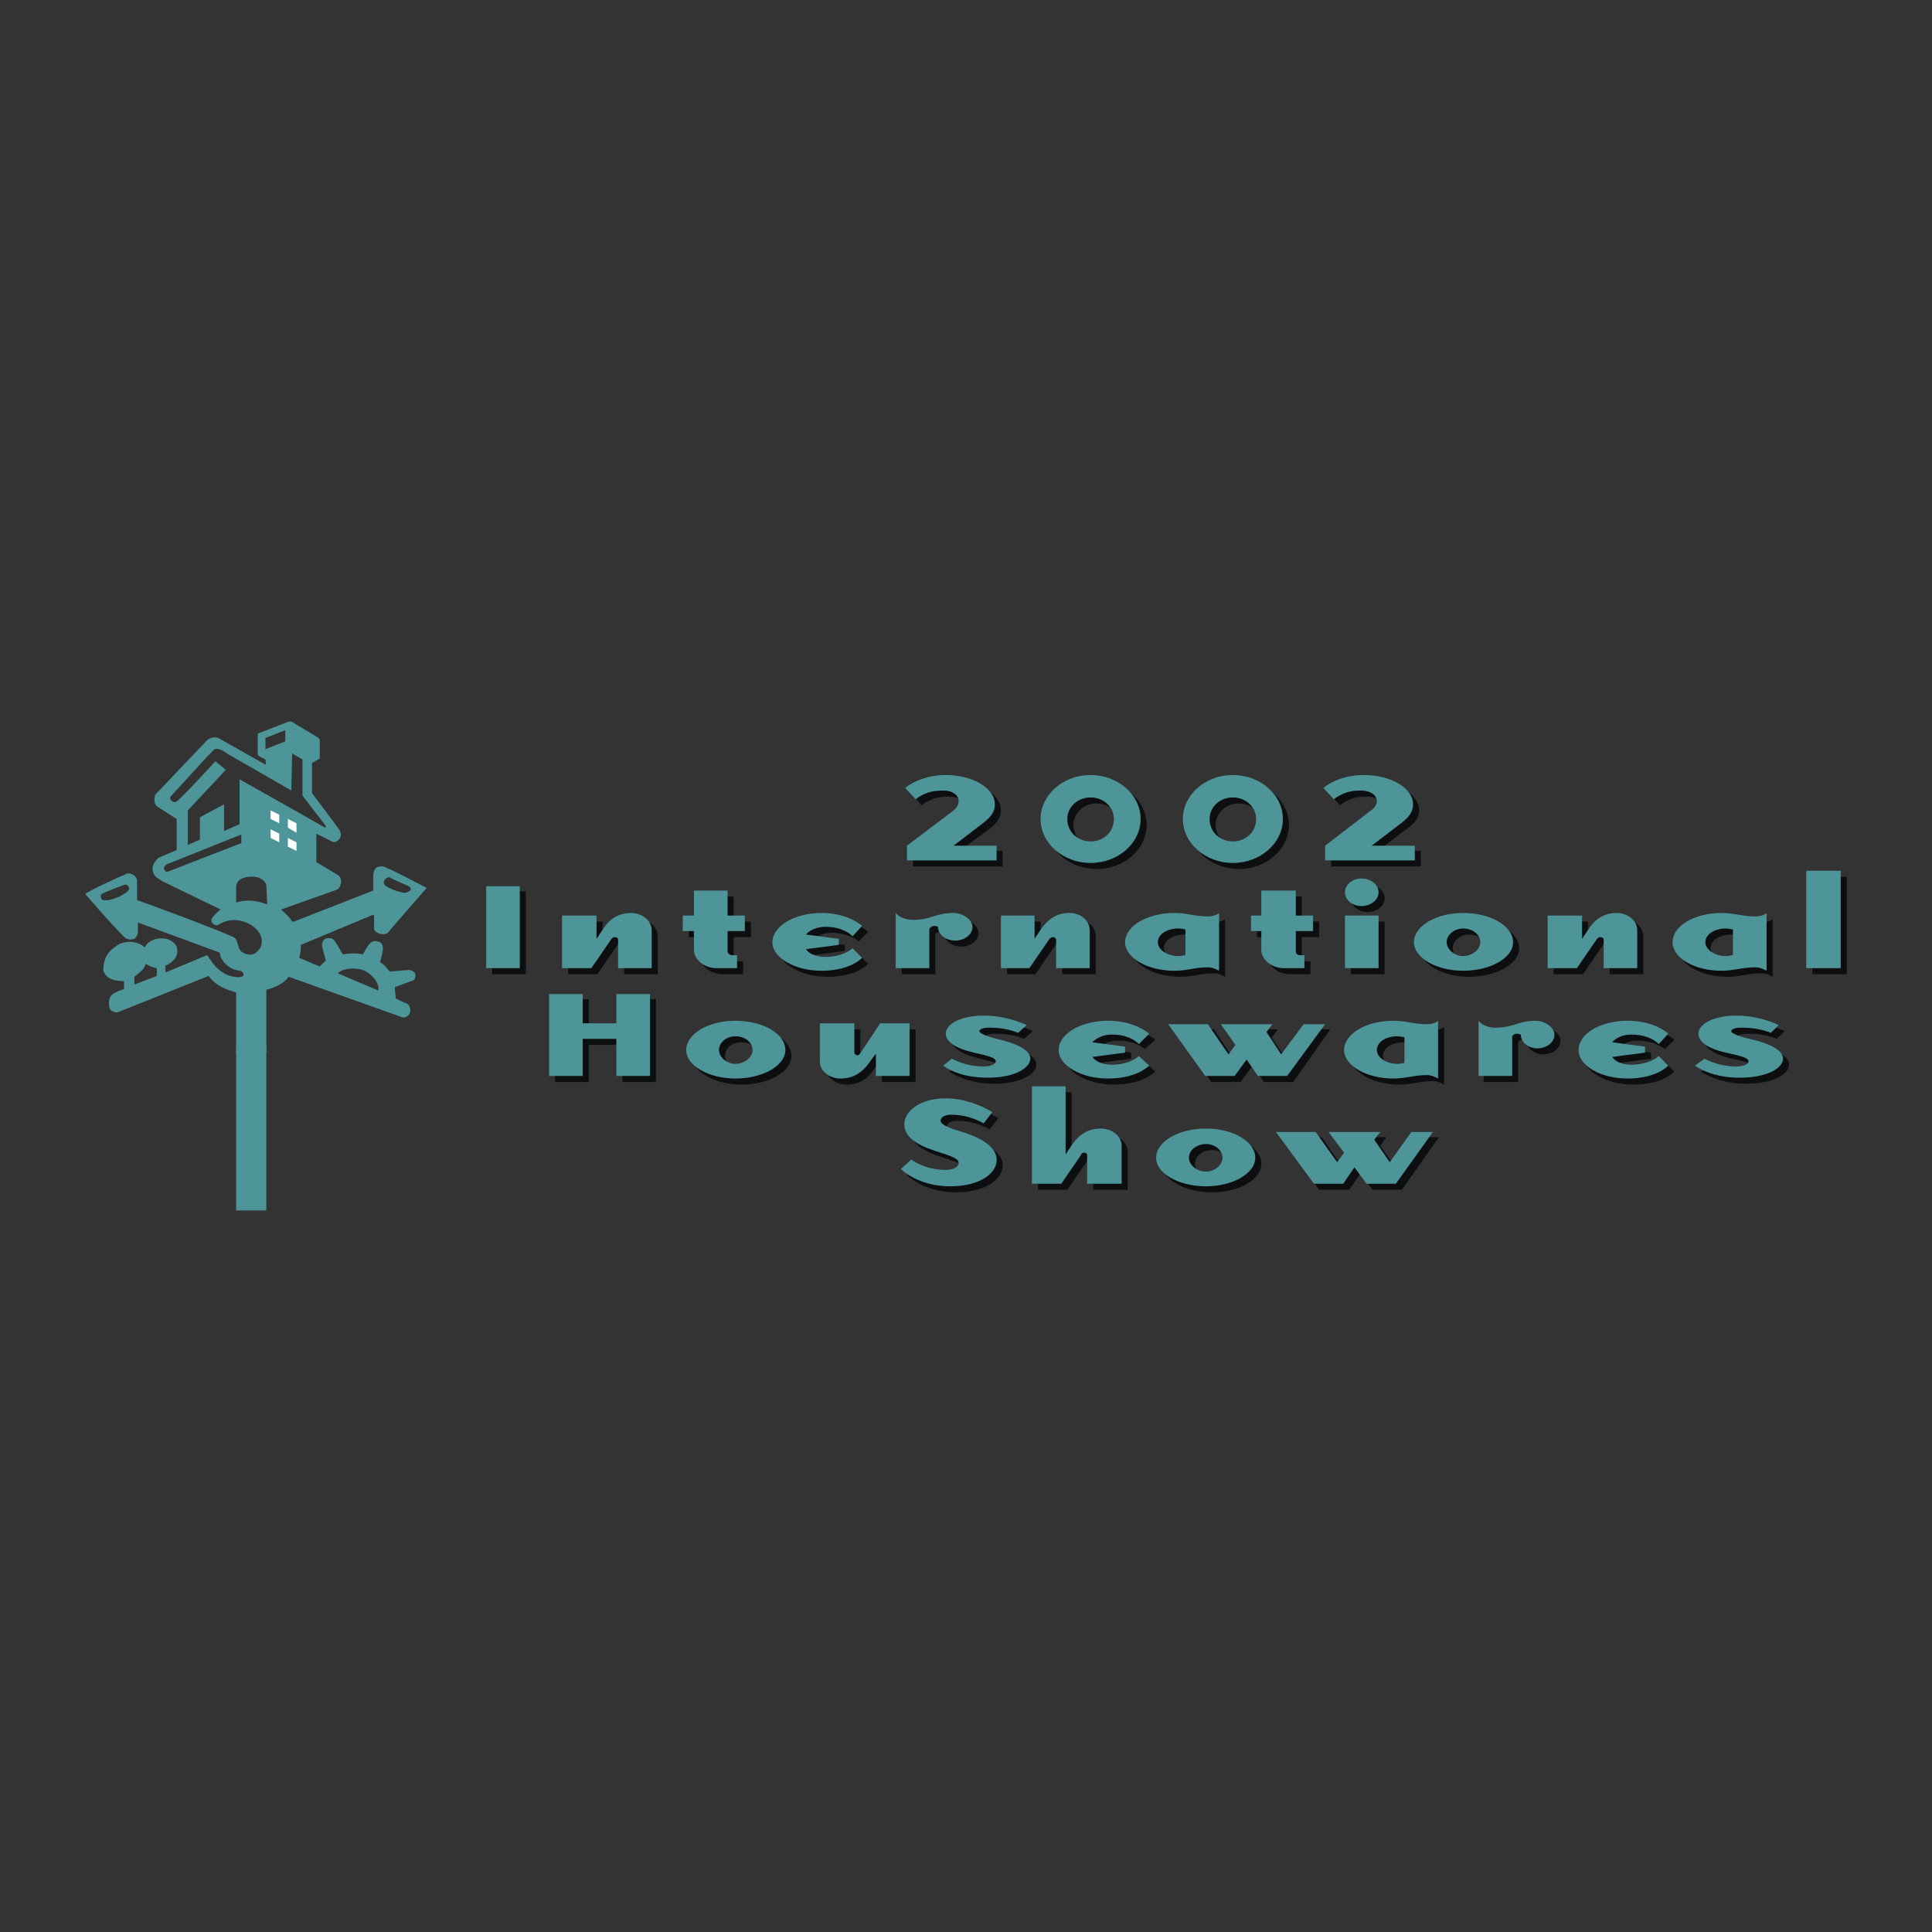
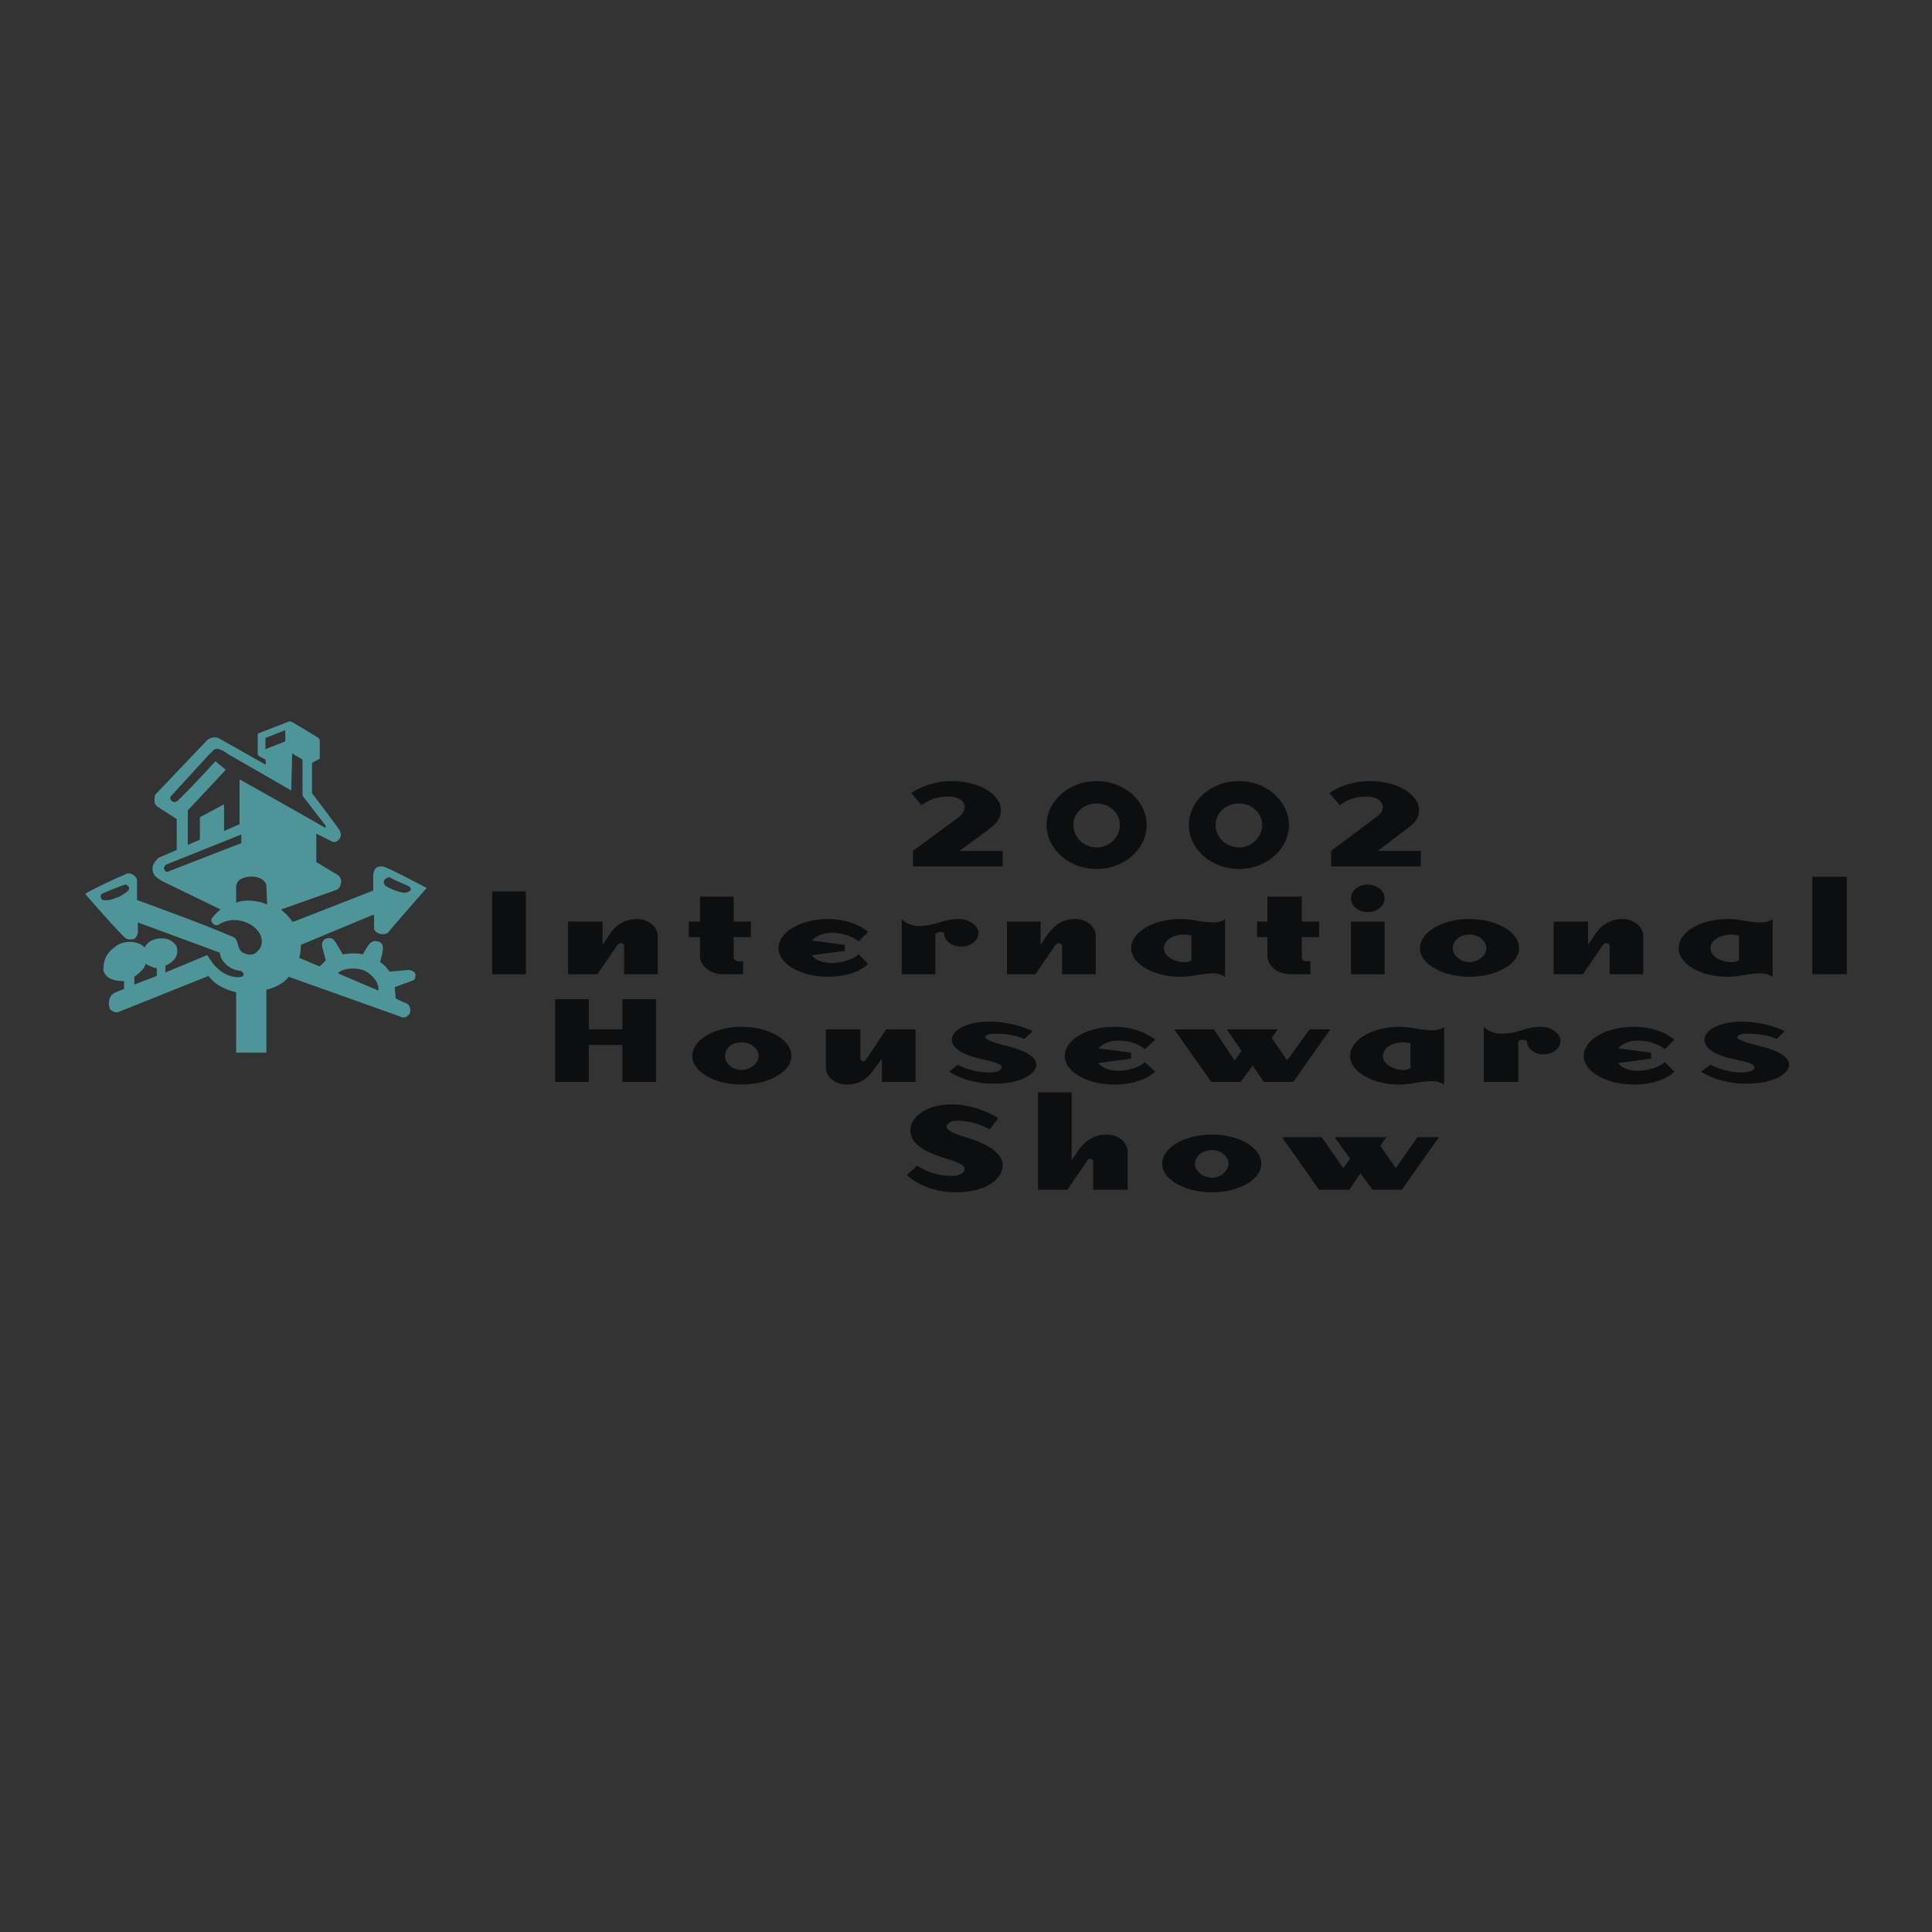
<svg xmlns="http://www.w3.org/2000/svg" width="2500" height="2500" viewBox="0 0 2500 2500" fill="none">
  <rect x="0" y="0" width="2500" height="2500" fill="#333333" stroke="none" />
  <g clip-path="url(#clip0_6_1012)">
    <path fill-rule="evenodd" clip-rule="evenodd" d="M344.594 1144.57C340.132 1133.42 323.388 1132.29 313.349 1136.75C307.772 1138.98 305.542 1143.44 305.542 1147.9V1167.98C314.465 1164.63 327.863 1163.52 345.709 1170.21L344.594 1144.57ZM202.899 1252.8C196.207 1251.69 192.86 1249.44 188.399 1247.21C187.283 1253.92 179.476 1259.48 173.886 1263.94V1273.99L202.899 1262.83V1252.8ZM528.687 1146.8C527.571 1145.68 507.481 1137.88 505.25 1135.65C500.789 1133.42 491.865 1141.22 499.673 1146.8C505.25 1150.15 513.058 1153.49 519.75 1154.61C521.981 1155.72 526.456 1155.72 530.904 1152.38C532.033 1152.38 532.033 1147.92 528.687 1146.8ZM166.078 1146.8C164.962 1145.68 163.847 1144.57 162.732 1144.57C160.501 1144.57 132.603 1155.72 131.487 1156.84C129.257 1159.07 130.385 1161.3 131.487 1163.54C133.718 1165.77 137.064 1164.66 141.526 1164.66C145.988 1163.54 151.565 1161.31 154.911 1160.2C159.385 1156.84 170.539 1152.38 166.078 1146.8ZM489.635 1281.8C490.75 1271.78 482.942 1262.83 474.006 1257.25C465.083 1251.67 443.877 1251.67 437.185 1259.48L489.635 1281.8ZM217.399 1127.83L312.234 1091V1079.85L217.399 1117.79C217.399 1117.79 215.168 1117.79 212.938 1121.13C211.822 1123.36 211.822 1124.48 212.938 1125.59C214.053 1127.83 215.168 1128.94 217.399 1127.83ZM343.478 969.4L369.145 959.361V944.861L343.478 954.899V969.4ZM295.503 976.092C291.042 972.746 279.875 964.938 275.426 971.63L268.721 978.323C268.721 978.323 234.13 1016.26 220.745 1030.76C219.63 1032.99 220.745 1036.35 224.092 1037.46C226.322 1038.58 227.438 1037.46 229.669 1036.35C246.413 1020.72 278.759 985.015 278.759 985.015L292.144 996.169L243.053 1048.61V1093.24L258.669 1086.54V1057.53L289.913 1040.79V1075.38L309.99 1066.45V1008.44C309.99 1008.44 383.62 1049.72 420.441 1070.91C421.556 1070.91 421.556 1069.81 421.556 1068.68L391.427 1029.63V982.772L378.043 974.964L376.927 1022.94C350.184 1007.32 295.503 976.092 295.503 976.092ZM376.953 933.694C384.761 938.155 410.428 953.771 410.428 953.771C414.89 956.002 413.774 960.464 413.774 960.464V981.656L403.736 987.246V1026.3C403.736 1026.3 438.326 1072.04 439.442 1074.27C441.672 1078.73 441.672 1083.2 438.326 1086.54C436.095 1088.77 432.736 1091 429.403 1088.77L409.326 1078.73V1115.56L437.211 1132.29C440.557 1134.52 442.788 1140.11 440.557 1144.57C440.557 1146.8 438.326 1150.15 436.095 1151.26L363.568 1176.93C369.145 1181.39 374.722 1186.97 378.069 1192.54H380.299L482.955 1152.38V1132.29C484.071 1120.02 491.878 1121.13 495.224 1121.13C501.917 1122.25 552.123 1149.03 552.123 1149.03C552.123 1149.03 504.148 1203.7 501.917 1207.04C497.455 1210.39 487.417 1209.28 484.071 1202.58V1184.74L482.955 1183.62L389.236 1222.67C389.236 1228.25 389.236 1233.83 387.005 1239.42C395.928 1242.76 404.851 1247.22 413.774 1250.58L421.582 1242.76L417.121 1226.02C416.005 1221.56 417.121 1218.21 419.351 1215.98C421.582 1213.75 428.275 1212.63 431.621 1215.98C436.095 1220.44 442.775 1234.94 443.89 1234.94C449.467 1233.83 460.634 1232.71 469.557 1234.94C474.019 1228.25 478.481 1214.87 488.532 1218.2C491.878 1218.2 495.224 1221.54 495.224 1224.9C496.327 1228.25 494.109 1236.06 491.878 1244.98C497.455 1248.33 500.801 1252.8 504.148 1257.26L529.815 1255.03C534.276 1256.15 537.636 1258.38 537.636 1261.73C537.636 1266.19 536.52 1268.42 532.059 1269.53L510.866 1277.37C510.866 1281.83 511.968 1287.39 511.968 1291.85C517.545 1295.2 526.482 1298.57 526.482 1298.57C530.943 1300.8 532.059 1308.6 529.828 1311.94C527.597 1315.29 523.135 1318.64 517.558 1315.29L373.633 1263.97C366.941 1272.89 354.671 1278.48 344.633 1280.71V1362.15H305.581V1284.06C292.196 1280.71 278.811 1275.14 269.888 1262.85L152.732 1309.71C149.386 1310.83 144.924 1308.6 142.693 1306.37C140.463 1301.91 140.463 1297.44 141.578 1292.97C143.809 1284.05 153.847 1282.94 160.54 1279.6V1269.55C151.617 1269.55 141.578 1268.43 135.988 1260.62C134.873 1258.39 133.757 1257.28 133.757 1255.05C133.757 1240.53 139.334 1231.61 149.386 1224.92C158.309 1217.1 177.271 1215.99 187.322 1226.02C191.784 1215.98 205.169 1212.63 215.207 1214.87C220.784 1215.98 226.361 1220.44 228.592 1224.9C230.823 1232.71 228.592 1239.4 223.015 1243.87C220.784 1246.1 217.438 1248.33 214.092 1249.44V1258.37L267.644 1236.06C269.875 1236.06 269.875 1240.52 272.106 1241.64C284.375 1261.71 303.35 1266.17 312.273 1263.94C317.85 1262.83 314.504 1256.14 310.042 1256.14C300.004 1255.02 289.965 1248.31 285.503 1238.29L284.388 1232.7L178.399 1193.65V1203.69C178.399 1203.69 179.514 1210.38 173.937 1214.84C170.684 1215.96 167.152 1215.96 163.899 1214.84C160.553 1214.84 109.231 1155.7 110.347 1156.81C109.231 1155.7 156.091 1133.39 160.553 1132.26C163.899 1130.03 167.245 1128.91 172.835 1132.26C175.066 1133.38 177.297 1137.85 177.297 1137.85V1164.62C177.297 1164.62 260.978 1194.74 302.26 1212.6C310.068 1217.06 305.607 1230.44 316.761 1233.79C321.222 1236.02 329.03 1236.02 332.389 1231.56C337.966 1227.1 340.197 1220.4 337.966 1212.6C334.62 1201.44 322.338 1193.62 311.197 1191.39C301.158 1189.16 289.991 1191.39 282.183 1196.97C278.837 1198.08 275.491 1195.85 274.375 1193.62C273.26 1192.51 273.26 1189.16 274.375 1188.04C277.508 1183.78 281.268 1180.02 285.529 1176.89C259.862 1164.62 235.31 1152.34 209.656 1140.07C202.964 1135.61 197.387 1133.38 197.387 1123.34C197.387 1116.63 205.195 1109.94 205.195 1109.94L228.631 1099.9V1059.73L204.079 1044.11C198.502 1040.76 199.618 1032.95 200.733 1028.49L266.568 959.322C271.029 953.745 279.952 952.63 284.414 955.976L343.543 989.451C344.659 987.22 343.543 986.105 343.543 982.759C339.082 980.528 333.505 978.297 333.505 976.066V949.297L373.672 933.668H376.953V933.694Z" fill="#4D9599" />
-     <path fill-rule="evenodd" clip-rule="evenodd" d="M383.646 1077.62V1065.35L372.492 1059.77V1070.93L383.646 1077.62ZM361.325 1065.35V1054.2L350.184 1048.62V1059.77L361.325 1065.35ZM383.646 1101.06V1089.9L372.492 1084.32V1095.48L383.646 1101.06ZM361.325 1089.9V1078.73L350.184 1073.16V1084.32L361.325 1089.9Z" fill="white" />
-     <path fill-rule="evenodd" clip-rule="evenodd" d="M344.594 1353.21V1566.31H305.542V1353.21H344.594Z" fill="#4D9599" />
    <path fill-rule="evenodd" clip-rule="evenodd" d="M1240.52 1057.54L1181.38 1101.05V1121.13H1297.43V1101.05H1241.63L1279.57 1073.16C1289.6 1065.35 1295.17 1058.66 1295.17 1048.61C1295.17 1027.41 1266.17 1010.68 1231.58 1010.68C1208.16 1010.68 1188.07 1019.6 1179.15 1026.3L1192.53 1041.91C1203.68 1034.1 1212.62 1030.76 1227.12 1030.76C1242.74 1030.76 1248.31 1038.58 1248.31 1044.14C1248.33 1048.62 1246.1 1053.08 1240.52 1057.54ZM1483.74 1067.58C1483.74 1036.35 1454.74 1010.68 1419.02 1010.68C1383.33 1010.68 1354.33 1036.35 1354.33 1067.58C1354.33 1098.82 1383.33 1124.48 1419.02 1124.48C1454.74 1124.48 1483.74 1098.82 1483.74 1067.58ZM1449.14 1067.58C1449.14 1083.21 1435.77 1096.59 1419.02 1096.59C1402.3 1096.59 1388.91 1083.21 1388.91 1067.58C1388.91 1051.96 1402.3 1039.69 1419.02 1039.69C1435.77 1039.69 1449.14 1051.96 1449.14 1067.58ZM1667.83 1067.58C1667.83 1036.35 1638.83 1010.68 1603.14 1010.68C1567.42 1010.68 1538.42 1036.35 1538.42 1067.58C1538.42 1098.82 1567.42 1124.48 1603.14 1124.48C1638.82 1124.48 1667.83 1098.82 1667.83 1067.58ZM1633.26 1067.58C1633.26 1083.21 1619.86 1096.59 1603.14 1096.59C1586.4 1096.59 1573 1083.21 1573 1067.58C1573 1051.96 1586.4 1039.69 1603.14 1039.69C1619.86 1039.69 1633.26 1051.96 1633.26 1067.58ZM1780.53 1057.54L1722.49 1101.05V1121.13H1838.53V1101.05H1782.75L1819.55 1073.16C1830.72 1065.35 1836.3 1058.66 1836.3 1048.61C1836.3 1027.41 1807.3 1010.68 1772.69 1010.68C1748.17 1010.68 1729.19 1019.6 1720.26 1026.3L1733.66 1041.91C1744.8 1034.1 1753.75 1030.76 1768.23 1030.76C1783.86 1030.76 1789.44 1038.58 1789.44 1044.14C1789.45 1048.62 1787.22 1053.08 1780.53 1057.54ZM680.42 1260.6V1153.49H636.906V1260.6H680.42ZM797.576 1224.9C798.691 1222.67 800.922 1220.44 803.153 1220.44C805.383 1220.44 807.614 1221.54 807.614 1223.79V1260.61H851.128V1211.51C851.128 1199.24 838.845 1189.2 824.345 1189.2C808.73 1189.2 796.447 1197.01 788.653 1209.27L779.729 1222.66V1192.53H735.1V1260.6H773.037L797.576 1224.9ZM949.309 1239.4V1212.63H971.63V1192.54H949.309V1160.18H905.795V1192.54H891.295V1212.63H905.795V1237.17C905.795 1249.44 919.18 1260.61 934.809 1260.61H961.578V1243.86H954.886C952.668 1243.86 949.309 1241.63 949.309 1239.4ZM1123.36 1247.21L1111.09 1234.94C1103.29 1241.63 1089.9 1246.1 1076.5 1246.1C1063.11 1246.1 1054.18 1241.63 1050.84 1236.06L1093.23 1230.47V1222.66L1050.84 1217.08C1054.18 1212.62 1063.11 1207.04 1076.5 1207.04C1089.9 1207.04 1103.27 1211.51 1111.09 1218.2L1123.36 1205.93C1113.32 1197.01 1094.35 1189.2 1070.93 1189.2C1036.34 1189.2 1007.34 1205.93 1007.34 1227.13C1007.34 1247.21 1036.35 1263.94 1070.93 1263.94C1094.35 1263.94 1113.32 1257.26 1123.36 1247.21ZM1266.17 1207.04C1266.17 1198.12 1253.9 1189.2 1241.63 1189.2C1218.2 1189.2 1212.63 1198.12 1189.2 1198.12C1180.27 1198.12 1171.34 1194.77 1166.88 1189.2V1260.6H1210.39V1208.16C1212.62 1207.04 1214.85 1205.93 1217.08 1205.93C1219.31 1205.93 1220.43 1207.04 1221.54 1207.04C1221.54 1217.08 1231.58 1224.9 1243.87 1224.9C1256.15 1224.9 1266.17 1217.08 1266.17 1207.04ZM1364.35 1224.9C1365.47 1222.67 1367.7 1220.44 1369.93 1220.44C1372.19 1220.44 1374.39 1221.54 1374.39 1223.79V1260.61H1417.91V1211.51C1417.91 1199.24 1406.77 1189.2 1391.14 1189.2C1375.53 1189.2 1364.37 1197.01 1355.44 1209.27L1346.51 1222.66V1192.53H1303.01V1260.6H1339.82L1364.35 1224.9ZM1541.75 1210.39V1242.75C1539.52 1243.86 1537.29 1244.98 1532.83 1244.98C1517.2 1244.98 1506.06 1236.06 1506.06 1227.13C1506.06 1217.1 1517.2 1209.29 1532.83 1209.29C1537.29 1209.27 1539.52 1210.39 1541.75 1210.39ZM1585.28 1263.94V1189.2C1583.05 1191.43 1577.47 1193.66 1570.77 1193.66C1554.05 1193.66 1544 1189.2 1527.27 1189.2C1492.66 1189.2 1463.66 1205.93 1463.66 1227.13C1463.66 1247.21 1492.66 1263.94 1527.27 1263.94C1543.99 1263.94 1554.04 1259.48 1570.77 1259.48C1577.47 1259.48 1583.05 1262.83 1585.28 1263.94ZM1684.58 1239.4V1212.63H1706.9V1192.54H1684.58V1160.18H1639.95V1192.54H1626.58V1212.63H1639.95V1237.17C1639.95 1249.44 1653.35 1260.61 1668.95 1260.61H1695.72V1243.86H1690.14C1686.81 1243.86 1684.58 1241.63 1684.58 1239.4ZM1791.68 1162.41C1791.68 1152.38 1781.66 1144.57 1769.36 1144.57C1758.22 1144.57 1748.18 1152.38 1748.18 1162.41C1748.18 1172.45 1758.21 1180.26 1769.36 1180.26C1781.64 1180.26 1791.68 1172.45 1791.68 1162.41ZM1791.68 1260.6V1192.53H1748.18V1260.6H1791.68ZM1965.72 1227.13C1965.72 1205.93 1936.72 1189.2 1901.03 1189.2C1866.43 1189.2 1837.43 1205.93 1837.43 1227.13C1837.43 1247.21 1866.43 1263.94 1901.03 1263.94C1936.72 1263.94 1965.72 1247.21 1965.72 1227.13ZM1923.33 1227.13C1923.33 1236.06 1913.3 1244.98 1901.03 1244.98C1889.86 1244.98 1879.82 1236.06 1879.82 1227.13C1879.82 1217.1 1889.85 1209.29 1901.03 1209.29C1913.3 1209.27 1923.33 1217.08 1923.33 1227.13ZM2072.83 1224.9C2073.94 1222.67 2076.17 1220.44 2078.43 1220.44C2080.66 1220.44 2082.89 1221.54 2082.89 1223.79V1260.61H2126.41V1211.51C2126.41 1199.24 2114.12 1189.2 2099.61 1189.2C2084.01 1189.2 2071.73 1197.01 2063.92 1209.27L2054.99 1222.66V1192.53H2010.37V1260.6H2048.31L2072.83 1224.9ZM2250.25 1210.39V1242.75C2247.47 1244.14 2244.42 1244.9 2241.32 1244.98C2224.6 1244.98 2213.43 1236.06 2213.43 1227.13C2213.43 1217.1 2224.6 1209.29 2241.32 1209.29C2244.65 1209.27 2248 1210.39 2250.25 1210.39ZM2293.75 1263.94V1189.2C2291.52 1191.43 2285.95 1193.66 2279.27 1193.66C2262.52 1193.66 2251.38 1189.2 2235.75 1189.2C2200.04 1189.2 2172.15 1205.93 2172.15 1227.13C2172.15 1247.21 2200.04 1263.94 2235.75 1263.94C2251.38 1263.94 2262.52 1259.48 2279.27 1259.48C2285.95 1259.48 2291.52 1262.83 2293.75 1263.94ZM2389.71 1260.6V1134.53H2345.08V1260.6H2389.71ZM848.91 1400.07V1292.94H805.384V1332.01H761.883V1292.94H718.356V1400.07H761.883V1352.1H805.384V1400.07H848.91ZM1024.07 1366.58C1024.07 1345.38 995.053 1328.66 959.361 1328.66C924.77 1328.66 895.77 1345.38 895.77 1366.58C895.77 1386.68 924.77 1403.42 959.361 1403.42C995.053 1403.42 1024.07 1386.68 1024.07 1366.58ZM981.669 1366.58C981.669 1375.52 971.63 1384.44 959.361 1384.44C947.078 1384.44 938.168 1375.52 938.168 1366.58C938.168 1356.56 947.091 1348.73 959.361 1348.73C971.63 1348.73 981.669 1356.56 981.669 1366.58ZM1184.74 1400.07V1332.01H1146.8L1122.25 1368.82C1121.13 1369.93 1120.02 1373.3 1116.67 1373.3C1114.44 1373.3 1113.32 1371.05 1113.32 1369.93V1332.01H1068.7V1382.21C1068.7 1393.35 1080.97 1403.42 1095.48 1403.42C1112.21 1403.42 1123.36 1395.59 1131.17 1383.33L1141.21 1369.93V1400.07H1184.74ZM1340.93 1378.87C1342.05 1369.93 1332.01 1359.89 1297.43 1352.1C1280.69 1347.64 1275.11 1344.26 1275.11 1342.05C1275.11 1339.83 1279.57 1337.58 1286.25 1337.58C1302.99 1337.58 1314.14 1339.82 1325.32 1344.28L1336.46 1334.25C1324.2 1328.67 1304.11 1321.97 1280.67 1321.97C1250.54 1321.97 1231.57 1333.14 1231.57 1345.41C1231.57 1355.46 1243.84 1364.38 1268.38 1369.96C1287.35 1374.44 1296.26 1376.68 1296.26 1381.12C1296.26 1384.47 1290.69 1387.82 1280.66 1387.82C1263.92 1387.82 1250.53 1383.35 1239.38 1377.79L1228.22 1386.71C1240.49 1394.52 1259.47 1402.34 1286.24 1402.34C1320.84 1402.3 1339.82 1390.02 1340.93 1378.87ZM1494.9 1386.68L1481.52 1374.42C1473.72 1381.11 1461.43 1385.56 1446.92 1385.56C1433.55 1385.56 1425.74 1381.1 1421.25 1375.53L1463.66 1369.93V1362.12L1421.25 1356.55C1425.74 1352.08 1433.54 1346.52 1446.92 1346.52C1461.43 1346.52 1473.72 1350.98 1481.52 1357.66L1494.9 1345.38C1483.75 1336.46 1465.89 1328.66 1441.34 1328.66C1406.77 1328.66 1377.77 1345.38 1377.77 1366.58C1377.77 1386.68 1406.77 1403.42 1441.34 1403.42C1465.88 1403.42 1483.74 1396.7 1494.9 1386.68ZM1645.51 1343.16L1653.35 1332.01H1587.5L1606.47 1359.91L1597.56 1372.16L1570.76 1332.01H1519.43L1567.42 1400.07H1605.36L1620.96 1378.87L1635.49 1400.07H1673.4L1721.39 1332.01H1694.6L1665.6 1372.16L1645.51 1343.16ZM1825.14 1349.87V1382.21C1822.94 1383.33 1819.57 1384.44 1816.22 1384.44C1800.62 1384.44 1789.45 1375.52 1789.45 1366.58C1789.45 1356.56 1800.62 1348.73 1816.22 1348.73C1819.57 1348.73 1822.94 1349.87 1825.14 1349.87ZM1868.66 1403.42V1328.66C1866.43 1330.89 1860.85 1333.12 1854.17 1333.12C1837.43 1333.12 1826.29 1328.66 1810.66 1328.66C1776.08 1328.66 1747.05 1345.38 1747.05 1366.58C1747.05 1386.68 1776.08 1403.42 1810.66 1403.42C1826.29 1403.42 1837.43 1398.96 1854.17 1398.96C1860.86 1398.96 1866.43 1402.3 1868.66 1403.42ZM2019.28 1346.52C2019.28 1337.58 2007.02 1328.66 1994.72 1328.66C1972.4 1328.66 1966.84 1337.58 1942.29 1337.58C1933.36 1337.58 1925.54 1334.24 1919.97 1328.66V1400.07H1964.6V1347.64C1965.71 1346.52 1967.94 1345.38 1970.17 1345.38C1972.4 1345.38 1973.54 1346.52 1975.78 1346.52C1975.78 1356.55 1984.7 1364.35 1996.95 1364.35C2009.25 1364.35 2019.28 1356.56 2019.28 1346.52ZM2166.56 1386.68L2154.3 1374.42C2146.47 1381.11 2133.1 1385.56 2118.59 1385.56C2106.33 1385.56 2097.38 1381.1 2094.03 1375.53L2136.44 1369.93V1362.12L2094.03 1356.55C2097.38 1352.08 2106.32 1346.52 2118.59 1346.52C2133.1 1346.52 2146.47 1350.98 2154.3 1357.66L2166.56 1345.38C2156.53 1336.46 2137.56 1328.66 2114.12 1328.66C2078.43 1328.66 2049.4 1345.38 2049.4 1366.58C2049.4 1386.68 2078.43 1403.42 2114.12 1403.42C2137.56 1403.42 2156.52 1396.7 2166.56 1386.68ZM2314.95 1378.87C2316.06 1369.93 2306.02 1359.89 2271.43 1352.1C2253.6 1347.64 2248 1344.26 2248 1342.05C2248 1339.83 2252.48 1337.58 2260.28 1337.58C2275.88 1337.58 2288.16 1339.82 2299.32 1344.28L2309.37 1334.25C2298.2 1328.67 2277.02 1321.97 2254.7 1321.97C2224.59 1321.97 2205.61 1333.14 2205.61 1345.41C2205.61 1355.46 2216.75 1364.38 2241.31 1369.96C2261.4 1374.44 2270.31 1376.68 2270.31 1381.12C2270.31 1384.47 2264.73 1387.82 2254.7 1387.82C2237.96 1387.82 2224.59 1383.35 2213.41 1377.79L2201.15 1386.71C2213.41 1394.52 2233.5 1402.34 2259.16 1402.34C2294.86 1402.3 2313.83 1390.02 2314.95 1378.87ZM1297.43 1509.41C1298.55 1497.15 1287.38 1482.64 1249.44 1471.46C1230.48 1465.88 1224.89 1461.43 1224.89 1458.09C1224.89 1453.62 1230.47 1450.28 1238.28 1450.28C1255.02 1450.28 1268.39 1454.74 1280.69 1461.42L1291.83 1446.91C1279.57 1439.1 1256.13 1429.07 1231.58 1429.07C1198.11 1429.07 1178.03 1445.79 1178.03 1462.54C1178.03 1477.05 1190.3 1488.2 1218.2 1497.14C1239.4 1503.83 1248.33 1507.16 1248.33 1512.74C1248.33 1517.2 1242.75 1521.66 1231.58 1521.66C1213.74 1521.66 1198.11 1516.09 1186.95 1508.29L1173.57 1520.55C1186.95 1532.83 1209.26 1542.87 1237.16 1542.87C1275.11 1542.87 1296.29 1526.15 1297.43 1509.41ZM1405.65 1503.83C1406.77 1501.6 1407.88 1499.37 1410.11 1499.37C1412.34 1499.37 1414.57 1500.48 1414.57 1502.72V1539.52H1459.2V1490.43C1459.2 1478.18 1446.92 1468.11 1432.43 1468.11C1415.69 1468.11 1404.55 1475.95 1395.6 1488.2L1386.68 1501.6V1413.44H1343.16V1539.52H1381.11L1405.65 1503.83ZM1632.14 1506.06C1632.14 1484.86 1603.14 1468.11 1568.54 1468.11C1532.84 1468.11 1503.84 1484.86 1503.84 1506.06C1503.84 1526.15 1532.84 1542.87 1568.54 1542.87C1603.13 1542.87 1632.14 1526.15 1632.14 1506.06ZM1589.73 1506.06C1589.73 1514.98 1579.7 1523.92 1568.52 1523.92C1556.27 1523.92 1546.2 1514.98 1546.2 1506.06C1546.2 1496.01 1556.26 1488.2 1568.52 1488.2C1579.7 1488.2 1589.73 1496.01 1589.73 1506.06ZM1786.11 1482.63L1793.9 1471.46H1726.98L1747.04 1499.37L1738.13 1511.64L1710.23 1471.46H1658.91L1706.89 1539.52H1745.93L1760.44 1518.32L1776.07 1539.52H1813.99L1861.97 1471.46H1834.08L1806.2 1511.64L1786.11 1482.63Z" fill="#0C0E0F" />
-     <path fill-rule="evenodd" clip-rule="evenodd" d="M1232.7 1049.73L1173.57 1094.36V1113.33H1289.6V1094.36H1233.81L1271.74 1065.36C1281.79 1057.56 1287.37 1050.86 1287.37 1040.81C1287.37 1019.62 1258.37 1002.88 1223.78 1002.88C1200.34 1002.88 1180.26 1011.8 1171.34 1019.62L1184.74 1034.12C1195.89 1026.31 1204.81 1022.97 1220.43 1022.97C1234.94 1022.97 1240.52 1030.77 1240.52 1036.36C1240.52 1040.81 1238.29 1045.26 1232.7 1049.73ZM1475.95 1059.77C1475.95 1028.53 1446.92 1002.88 1411.23 1002.88C1375.53 1002.88 1346.51 1028.54 1346.51 1059.77C1346.51 1091 1375.53 1116.67 1411.23 1116.67C1446.92 1116.67 1475.95 1091.02 1475.95 1059.77ZM1441.34 1059.77C1441.34 1076.52 1427.97 1088.79 1411.23 1088.79C1394.48 1088.79 1381.11 1076.52 1381.11 1059.77C1381.11 1044.14 1394.48 1031.89 1411.23 1031.89C1427.97 1031.89 1441.34 1044.14 1441.34 1059.77ZM1660.03 1059.77C1660.03 1028.53 1631.03 1002.88 1595.31 1002.88C1559.61 1002.88 1530.61 1028.54 1530.61 1059.77C1530.61 1091 1559.61 1116.67 1595.31 1116.67C1631.03 1116.67 1660.03 1091.02 1660.03 1059.77ZM1625.45 1059.77C1625.45 1076.52 1612.05 1088.79 1595.31 1088.79C1578.59 1088.79 1565.19 1076.52 1565.19 1059.77C1565.19 1044.14 1578.59 1031.89 1595.31 1031.89C1612.05 1031.89 1625.45 1044.14 1625.45 1059.77ZM1772.71 1049.73L1714.69 1094.36V1113.33H1830.73V1094.36H1774.95L1812.87 1065.36C1822.93 1057.56 1828.5 1050.86 1828.5 1040.81C1828.5 1019.62 1799.5 1002.88 1764.9 1002.88C1740.35 1002.88 1721.39 1011.8 1712.46 1019.62L1725.86 1034.12C1737 1026.31 1745.92 1022.97 1760.44 1022.97C1776.07 1022.97 1781.64 1030.77 1781.64 1036.36C1781.64 1040.81 1779.41 1045.26 1772.71 1049.73ZM672.612 1252.8V1146.8H629.099V1252.8H672.612ZM789.768 1217.08C790.883 1214.85 793.114 1212.62 795.345 1212.62C797.576 1212.62 799.807 1213.74 799.807 1215.97V1252.79H843.307V1203.69C843.307 1191.42 831.038 1181.36 816.538 1181.36C800.922 1181.36 788.653 1189.19 780.832 1201.46L771.909 1214.84V1184.71H727.28V1252.78H765.216L789.768 1217.08ZM941.501 1231.58V1204.81H963.822V1184.74H941.501V1152.38H897.988V1184.74H883.475V1204.81H897.988V1229.37C897.988 1241.64 911.373 1252.8 927.001 1252.8H953.771V1236.06H947.065C944.861 1236.06 941.501 1233.83 941.501 1231.58ZM1115.56 1239.4L1103.29 1227.14C1095.48 1233.83 1082.08 1238.29 1068.7 1238.29C1055.31 1238.29 1046.39 1233.83 1043.03 1228.25L1085.43 1222.67V1214.87L1043.03 1209.29C1046.37 1204.83 1055.3 1199.25 1068.7 1199.25C1082.09 1199.25 1095.48 1203.71 1103.29 1211.52L1115.56 1198.13C1105.52 1189.21 1086.54 1181.39 1063.12 1181.39C1028.53 1181.39 999.515 1198.13 999.515 1219.33C999.515 1239.42 1028.53 1256.15 1063.12 1256.15C1086.54 1256.15 1105.52 1249.44 1115.56 1239.4ZM1258.37 1199.24C1258.37 1190.31 1246.08 1181.39 1233.81 1181.39C1210.38 1181.39 1204.8 1190.31 1181.38 1190.31C1172.45 1190.31 1163.53 1186.97 1159.07 1181.39V1252.8H1202.58V1201.47C1204.81 1199.24 1207.04 1198.12 1209.28 1198.12C1211.51 1198.12 1212.63 1199.24 1213.74 1199.24C1213.74 1209.28 1223.78 1217.08 1236.06 1217.08C1248.34 1217.08 1258.37 1209.28 1258.37 1199.24ZM1356.56 1217.08C1357.68 1214.85 1359.91 1212.62 1362.14 1212.62C1364.37 1212.62 1366.6 1213.74 1366.6 1215.97V1252.79H1410.11V1203.69C1410.11 1191.42 1398.97 1181.36 1383.34 1181.36C1367.71 1181.36 1356.57 1189.19 1347.62 1201.46L1338.7 1214.84V1184.71H1295.19V1252.78H1332.02L1356.56 1217.08ZM1533.95 1202.58V1236.06C1531.72 1236.06 1529.49 1237.16 1525.02 1237.16C1509.4 1237.16 1498.23 1228.24 1498.23 1219.31C1498.23 1209.28 1509.4 1201.47 1525.02 1201.47C1529.5 1201.47 1531.73 1202.58 1533.95 1202.58ZM1577.47 1256.15V1181.39C1575.24 1183.62 1569.64 1185.85 1562.96 1185.85C1546.22 1185.85 1536.19 1181.39 1519.45 1181.39C1484.87 1181.39 1455.87 1198.13 1455.87 1219.33C1455.87 1239.42 1484.87 1256.15 1519.45 1256.15C1536.19 1256.15 1546.22 1251.69 1562.96 1251.69C1569.64 1251.69 1575.24 1255.03 1577.47 1256.15ZM1676.77 1231.58V1204.81H1699.09V1184.74H1676.77V1152.38H1632.14V1184.74H1618.74V1204.81H1632.14V1229.37C1632.14 1241.64 1645.51 1252.8 1661.14 1252.8H1687.91V1236.06H1682.33C1679 1236.06 1676.77 1233.83 1676.77 1231.58ZM1783.87 1154.61C1783.87 1144.57 1773.85 1136.76 1761.55 1136.76C1750.41 1136.76 1740.35 1144.58 1740.35 1154.61C1740.35 1164.65 1750.4 1172.45 1761.55 1172.45C1773.85 1172.45 1783.87 1164.65 1783.87 1154.61ZM1783.87 1252.8V1184.74H1740.36V1252.8H1783.87ZM1957.93 1219.31C1957.93 1198.12 1928.93 1181.38 1893.21 1181.38C1858.63 1181.38 1829.63 1198.12 1829.63 1219.31C1829.63 1239.4 1858.63 1256.14 1893.21 1256.14C1928.93 1256.15 1957.93 1239.4 1957.93 1219.31ZM1915.52 1219.31C1915.52 1228.24 1905.49 1237.16 1893.2 1237.16C1882.06 1237.16 1871.99 1228.24 1871.99 1219.31C1871.99 1209.28 1882.04 1201.47 1893.2 1201.47C1905.49 1201.47 1915.52 1209.28 1915.52 1219.31ZM2065.03 1217.08C2066.15 1214.85 2068.38 1212.62 2070.61 1212.62C2072.84 1212.62 2075.1 1213.74 2075.1 1215.97V1252.79H2118.6V1203.69C2118.6 1191.42 2106.34 1181.36 2091.83 1181.36C2076.2 1181.36 2063.94 1189.19 2056.14 1201.46L2047.2 1214.84V1184.71H2002.6V1252.78H2040.52L2065.03 1217.08ZM2242.42 1202.58V1236.06C2240.19 1236.06 2236.84 1237.16 2233.5 1237.16C2217.87 1237.16 2206.73 1228.24 2206.73 1219.31C2206.73 1209.28 2217.87 1201.47 2233.5 1201.47C2236.86 1201.47 2240.2 1202.58 2242.42 1202.58ZM2285.95 1256.15V1181.39C2283.72 1183.62 2278.14 1185.85 2271.43 1185.85C2254.72 1185.85 2243.55 1181.39 2227.93 1181.39C2192.21 1181.39 2164.33 1198.13 2164.33 1219.33C2164.33 1239.42 2192.21 1256.15 2227.93 1256.15C2243.54 1256.15 2254.7 1251.69 2271.43 1251.69C2278.14 1251.69 2283.72 1255.03 2285.95 1256.15ZM2381.9 1252.8V1126.72H2337.27V1252.8H2381.9ZM841.089 1392.25V1286.26H797.576V1324.21H754.062V1286.26H710.549V1392.25H754.062V1344.27H797.576V1392.25H841.089ZM1016.26 1358.79C1016.26 1337.59 987.259 1320.87 951.54 1320.87C916.95 1320.87 887.949 1337.59 887.949 1358.79C887.949 1378.88 916.963 1395.6 951.54 1395.6C987.259 1395.6 1016.26 1378.87 1016.26 1358.79ZM973.861 1358.79C973.861 1367.71 963.822 1376.65 951.54 1376.65C940.386 1376.65 930.347 1367.71 930.347 1358.79C930.347 1348.74 940.386 1340.93 951.54 1340.93C963.822 1340.93 973.861 1348.73 973.861 1358.79ZM1176.92 1392.25V1324.21H1138.99L1114.44 1361.02C1113.32 1362.14 1112.21 1365.48 1109.98 1365.48C1106.63 1365.48 1105.52 1363.25 1105.52 1362.14V1324.21H1060.89V1374.42C1060.89 1385.56 1073.16 1395.6 1087.66 1395.6C1104.4 1395.6 1115.56 1387.79 1124.48 1375.54L1133.4 1363.25V1392.25H1176.92ZM1333.12 1371.05C1334.24 1362.12 1324.2 1352.1 1289.61 1344.28C1272.87 1339.82 1267.29 1336.47 1267.29 1334.25C1267.29 1332.03 1271.75 1329.79 1279.57 1329.79C1295.17 1329.79 1306.34 1332.02 1317.49 1336.48L1328.66 1326.46C1316.38 1320.88 1296.29 1314.18 1272.85 1314.18C1242.74 1314.18 1223.78 1325.34 1223.78 1337.61C1223.78 1347.66 1236.04 1356.59 1260.6 1362.16C1280.69 1366.63 1288.48 1368.86 1288.48 1373.33C1288.48 1376.68 1282.9 1380.02 1272.85 1380.02C1256.12 1380.02 1242.74 1375.56 1231.58 1369.97L1220.43 1378.91C1232.7 1387.83 1251.67 1394.51 1278.46 1394.51C1313.03 1394.48 1332.01 1382.21 1333.12 1371.05ZM1487.09 1378.87L1473.72 1366.59C1465.88 1373.3 1453.63 1377.75 1439.11 1377.75C1425.74 1377.75 1417.91 1373.29 1413.45 1367.7L1455.86 1362.12V1354.32L1413.45 1348.71C1417.91 1344.25 1425.73 1338.69 1439.11 1338.69C1453.63 1338.69 1465.88 1343.15 1473.72 1350.97L1487.09 1337.57C1475.95 1328.65 1458.09 1320.85 1433.54 1320.85C1398.96 1320.85 1369.93 1337.57 1369.93 1358.78C1369.93 1378.87 1398.96 1395.59 1433.54 1395.59C1458.09 1395.6 1475.95 1388.91 1487.09 1378.87ZM1638.82 1335.35L1646.63 1325.33H1579.7L1598.65 1352.1L1589.73 1364.36L1562.96 1325.33H1511.64L1559.61 1392.25H1597.56L1613.17 1371.05L1627.68 1392.25H1665.6L1714.69 1325.33H1686.81L1657.8 1364.36L1638.82 1335.35ZM1817.34 1342.05V1375.54C1815.11 1375.54 1811.76 1376.65 1808.41 1376.65C1792.78 1376.65 1781.64 1367.71 1781.64 1358.79C1781.64 1348.74 1792.78 1340.93 1808.41 1340.93C1811.76 1340.93 1815.11 1342.05 1817.34 1342.05ZM1860.86 1395.6V1320.87C1858.63 1323.1 1853.06 1325.33 1846.35 1325.33C1829.63 1325.33 1819.58 1320.87 1802.85 1320.87C1768.25 1320.87 1739.25 1337.59 1739.25 1358.79C1739.25 1378.88 1768.25 1395.6 1802.85 1395.6C1819.57 1395.6 1829.62 1391.14 1846.35 1391.14C1853.06 1391.14 1858.63 1394.48 1860.86 1395.6ZM2011.48 1338.7C2011.48 1329.78 1999.22 1320.87 1986.93 1320.87C1964.61 1320.87 1959.04 1329.79 1934.49 1329.79C1925.56 1329.79 1917.75 1326.44 1913.29 1320.87V1392.25H1956.8V1340.93C1957.92 1338.7 1960.15 1337.59 1963.49 1337.59C1964.61 1337.59 1966.84 1338.7 1967.95 1338.7C1967.95 1348.73 1978.01 1356.56 1989.16 1356.56C2001.44 1356.56 2011.48 1348.73 2011.48 1338.7ZM2158.75 1378.87L2146.47 1366.59C2138.66 1373.3 2125.26 1377.75 2110.78 1377.75C2098.5 1377.75 2089.57 1373.29 2086.23 1367.7L2128.64 1362.12V1354.32L2086.23 1348.71C2089.57 1344.25 2098.48 1338.69 2110.78 1338.69C2125.26 1338.69 2138.66 1343.15 2146.47 1350.97L2158.75 1337.57C2148.7 1328.65 2129.75 1320.85 2106.32 1320.85C2070.6 1320.85 2042.71 1337.57 2042.71 1358.78C2042.71 1378.87 2070.6 1395.59 2106.32 1395.59C2129.75 1395.6 2148.7 1388.91 2158.75 1378.87ZM2307.15 1371.05C2308.27 1362.12 2298.22 1352.1 2263.64 1344.28C2245.78 1339.82 2240.2 1336.47 2240.2 1334.25C2240.2 1332.03 2244.66 1329.79 2252.49 1329.79C2268.09 1329.79 2280.37 1332.02 2291.52 1336.48L2301.58 1326.46C2290.41 1320.88 2269.2 1314.18 2246.88 1314.18C2216.77 1314.18 2197.79 1325.34 2197.79 1337.61C2197.79 1347.66 2208.96 1356.59 2233.51 1362.16C2253.6 1366.63 2262.51 1368.86 2262.51 1373.33C2262.51 1376.68 2256.93 1380.02 2246.88 1380.02C2230.16 1380.02 2216.77 1375.56 2205.61 1369.97L2193.33 1378.91C2205.61 1387.83 2225.7 1394.51 2251.37 1394.51C2287.06 1394.48 2306.04 1382.21 2307.15 1371.05ZM1289.61 1502.72C1290.73 1489.32 1279.58 1474.83 1241.63 1463.65C1222.67 1458.07 1217.08 1453.63 1217.08 1450.28C1217.08 1445.79 1222.66 1442.45 1230.47 1442.45C1247.2 1442.45 1260.6 1446.91 1272.85 1453.61L1284.02 1439.1C1271.74 1431.29 1248.31 1421.24 1223.76 1421.24C1190.29 1421.24 1170.21 1437.98 1170.21 1454.73C1170.21 1469.22 1182.48 1480.4 1210.38 1489.31C1231.57 1496 1240.51 1499.36 1240.51 1504.93C1240.51 1509.4 1234.93 1513.86 1223.76 1513.86C1205.92 1513.86 1190.29 1508.28 1179.13 1500.49L1165.75 1512.74C1179.13 1525.02 1201.45 1535.06 1229.34 1535.06C1268.4 1535.06 1288.49 1518.32 1289.61 1502.72ZM1397.82 1496.01C1398.96 1493.78 1400.07 1491.55 1402.3 1491.55C1405.65 1491.55 1406.77 1492.67 1406.77 1494.9V1531.73H1451.39V1482.64C1451.39 1470.36 1439.11 1460.32 1424.63 1460.32C1407.88 1460.32 1396.71 1468.13 1387.79 1480.41L1378.87 1493.78V1405.65H1335.35V1531.73H1373.3L1397.82 1496.01ZM1624.33 1498.24C1624.33 1477.06 1595.31 1460.32 1560.73 1460.32C1525.04 1460.32 1496.01 1477.06 1496.01 1498.24C1496.01 1518.33 1525.04 1535.08 1560.73 1535.08C1595.31 1535.06 1624.33 1518.32 1624.33 1498.24ZM1581.94 1498.24C1581.94 1507.18 1571.88 1516.1 1560.73 1516.1C1548.47 1516.1 1538.41 1507.18 1538.41 1498.24C1538.41 1488.22 1548.46 1480.41 1560.73 1480.41C1571.87 1480.41 1581.94 1488.2 1581.94 1498.24ZM1778.3 1474.83L1786.11 1464.78H1719.16L1739.25 1491.55L1730.32 1503.83L1702.44 1464.78H1651.12L1700.21 1531.73H1738.13L1752.64 1510.52L1768.25 1531.73H1806.2L1854.17 1464.78H1826.29L1798.36 1503.83L1778.3 1474.83Z" fill="#4D9599" />
  </g>
  <defs>
    <clipPath id="clip0_6_1012">
      <rect width="2500" height="2500" fill="white" />
    </clipPath>
  </defs>
</svg>